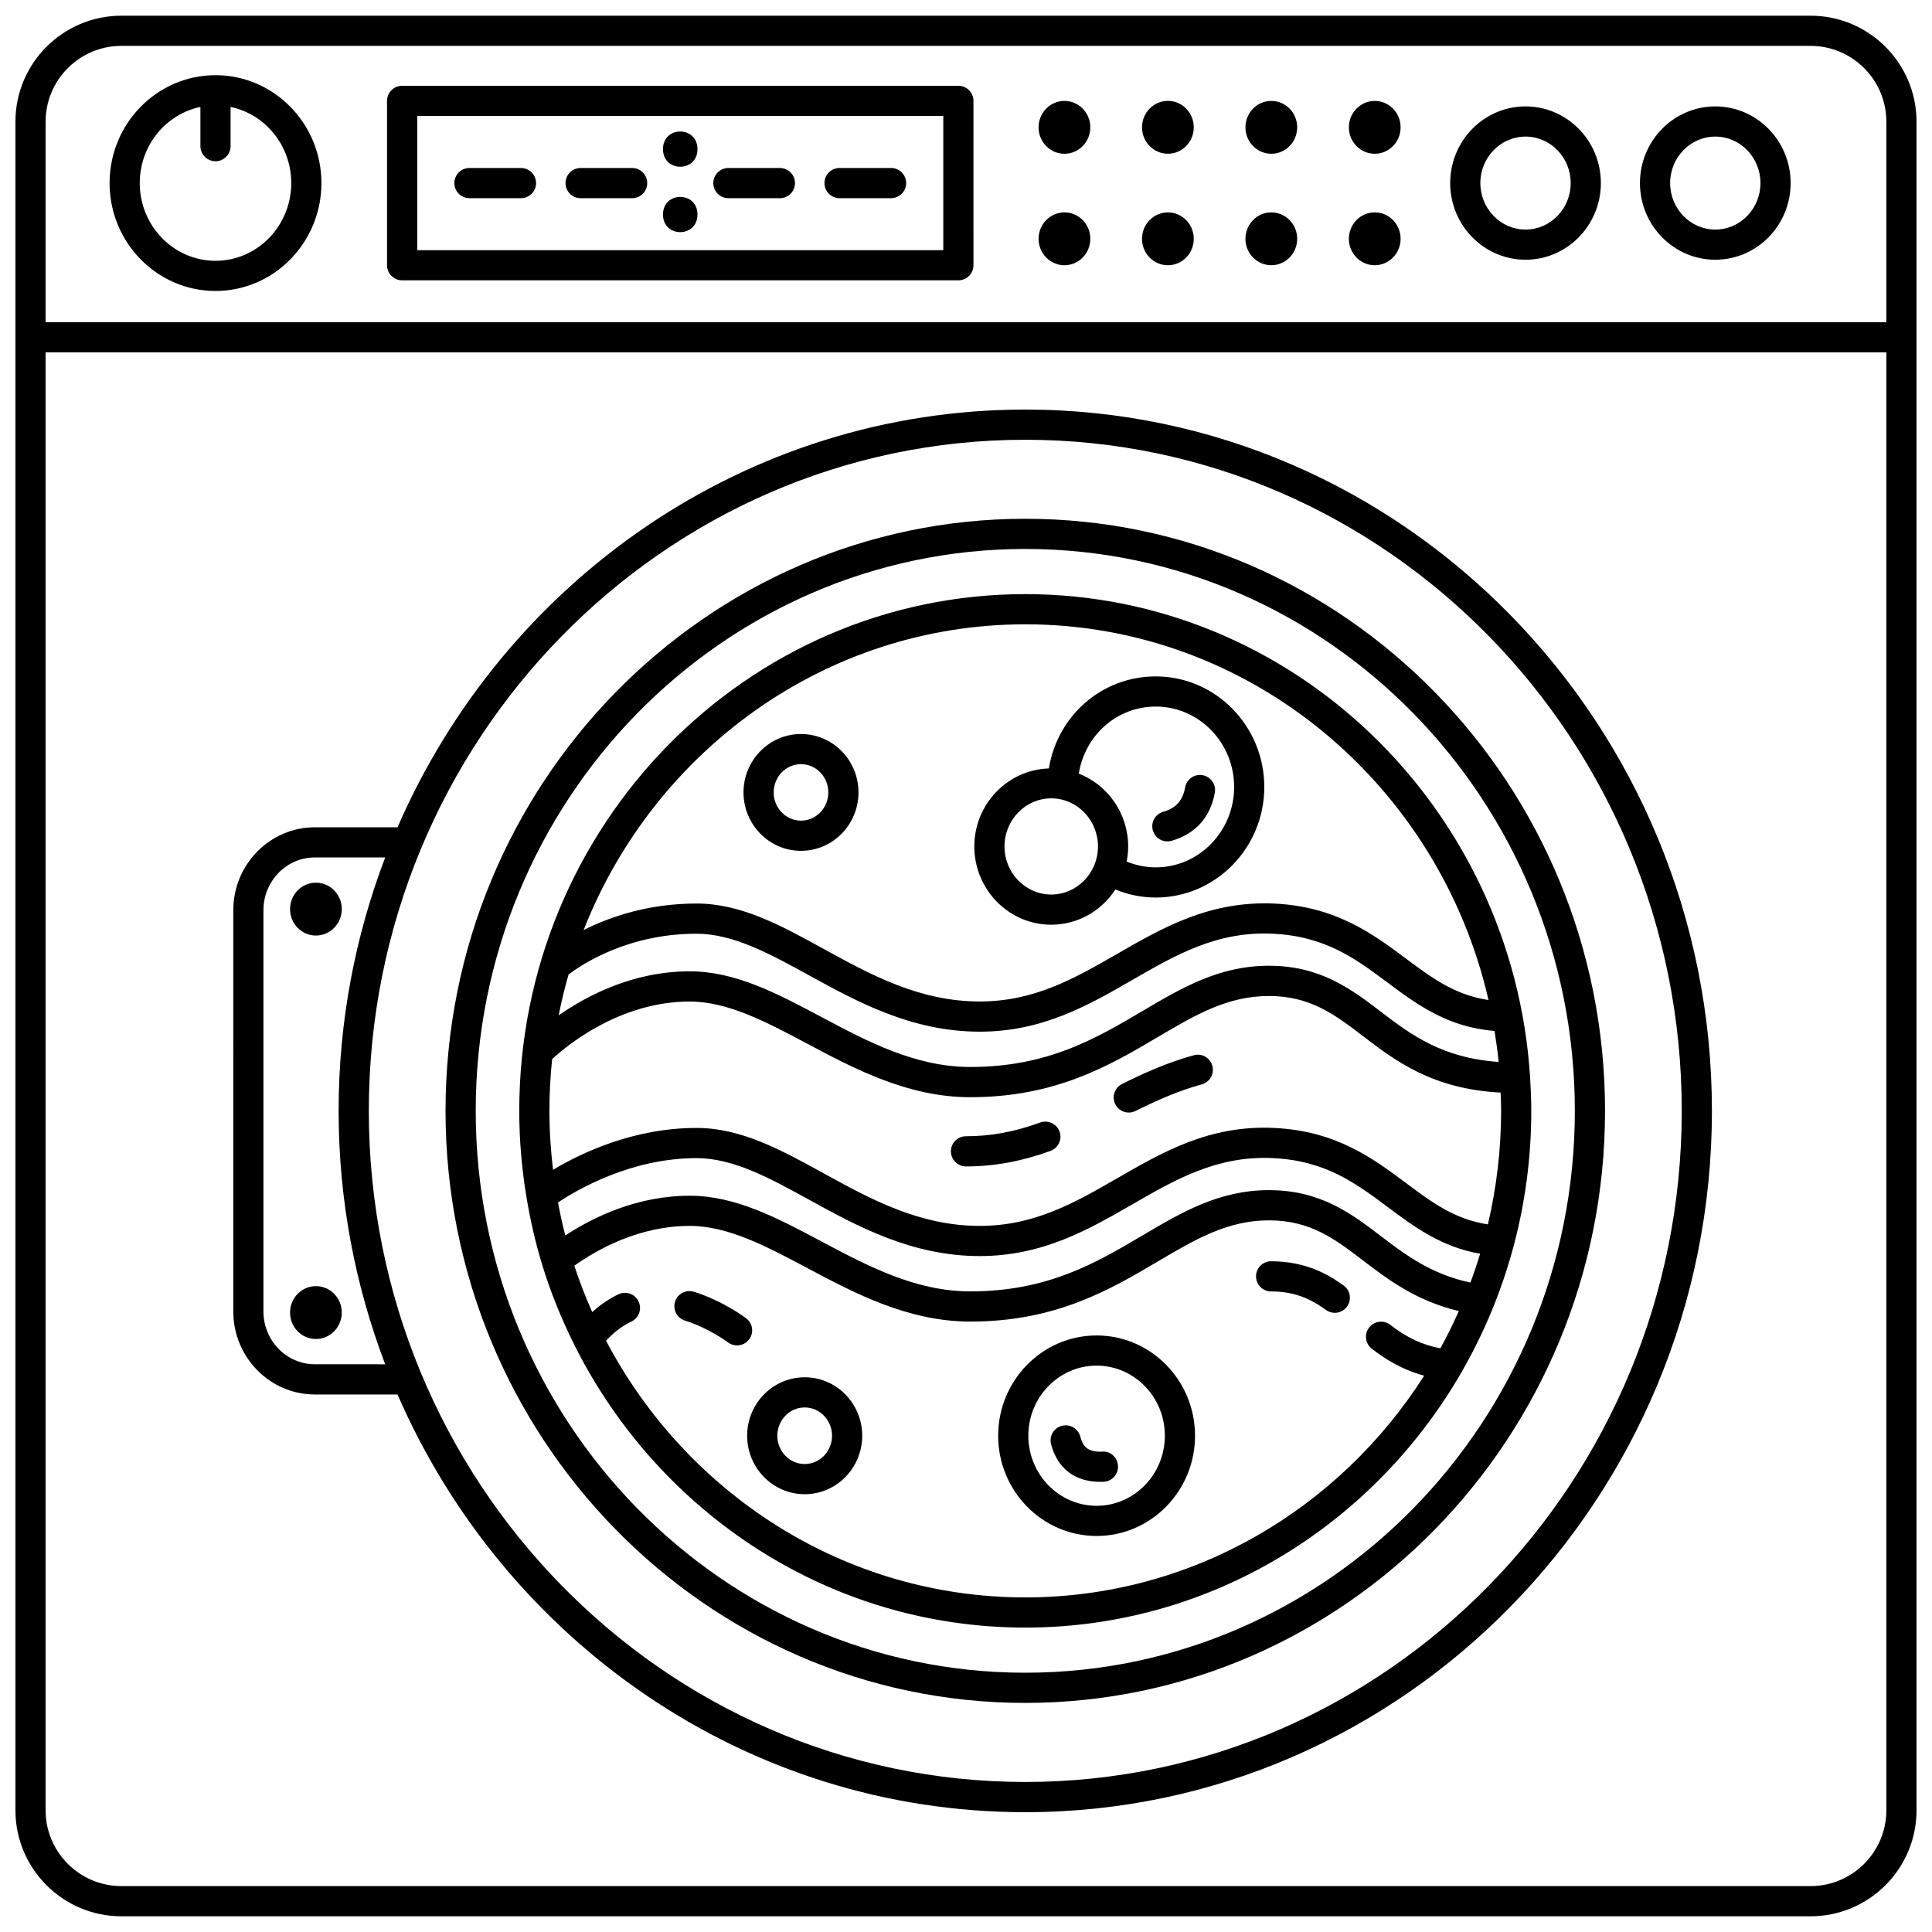
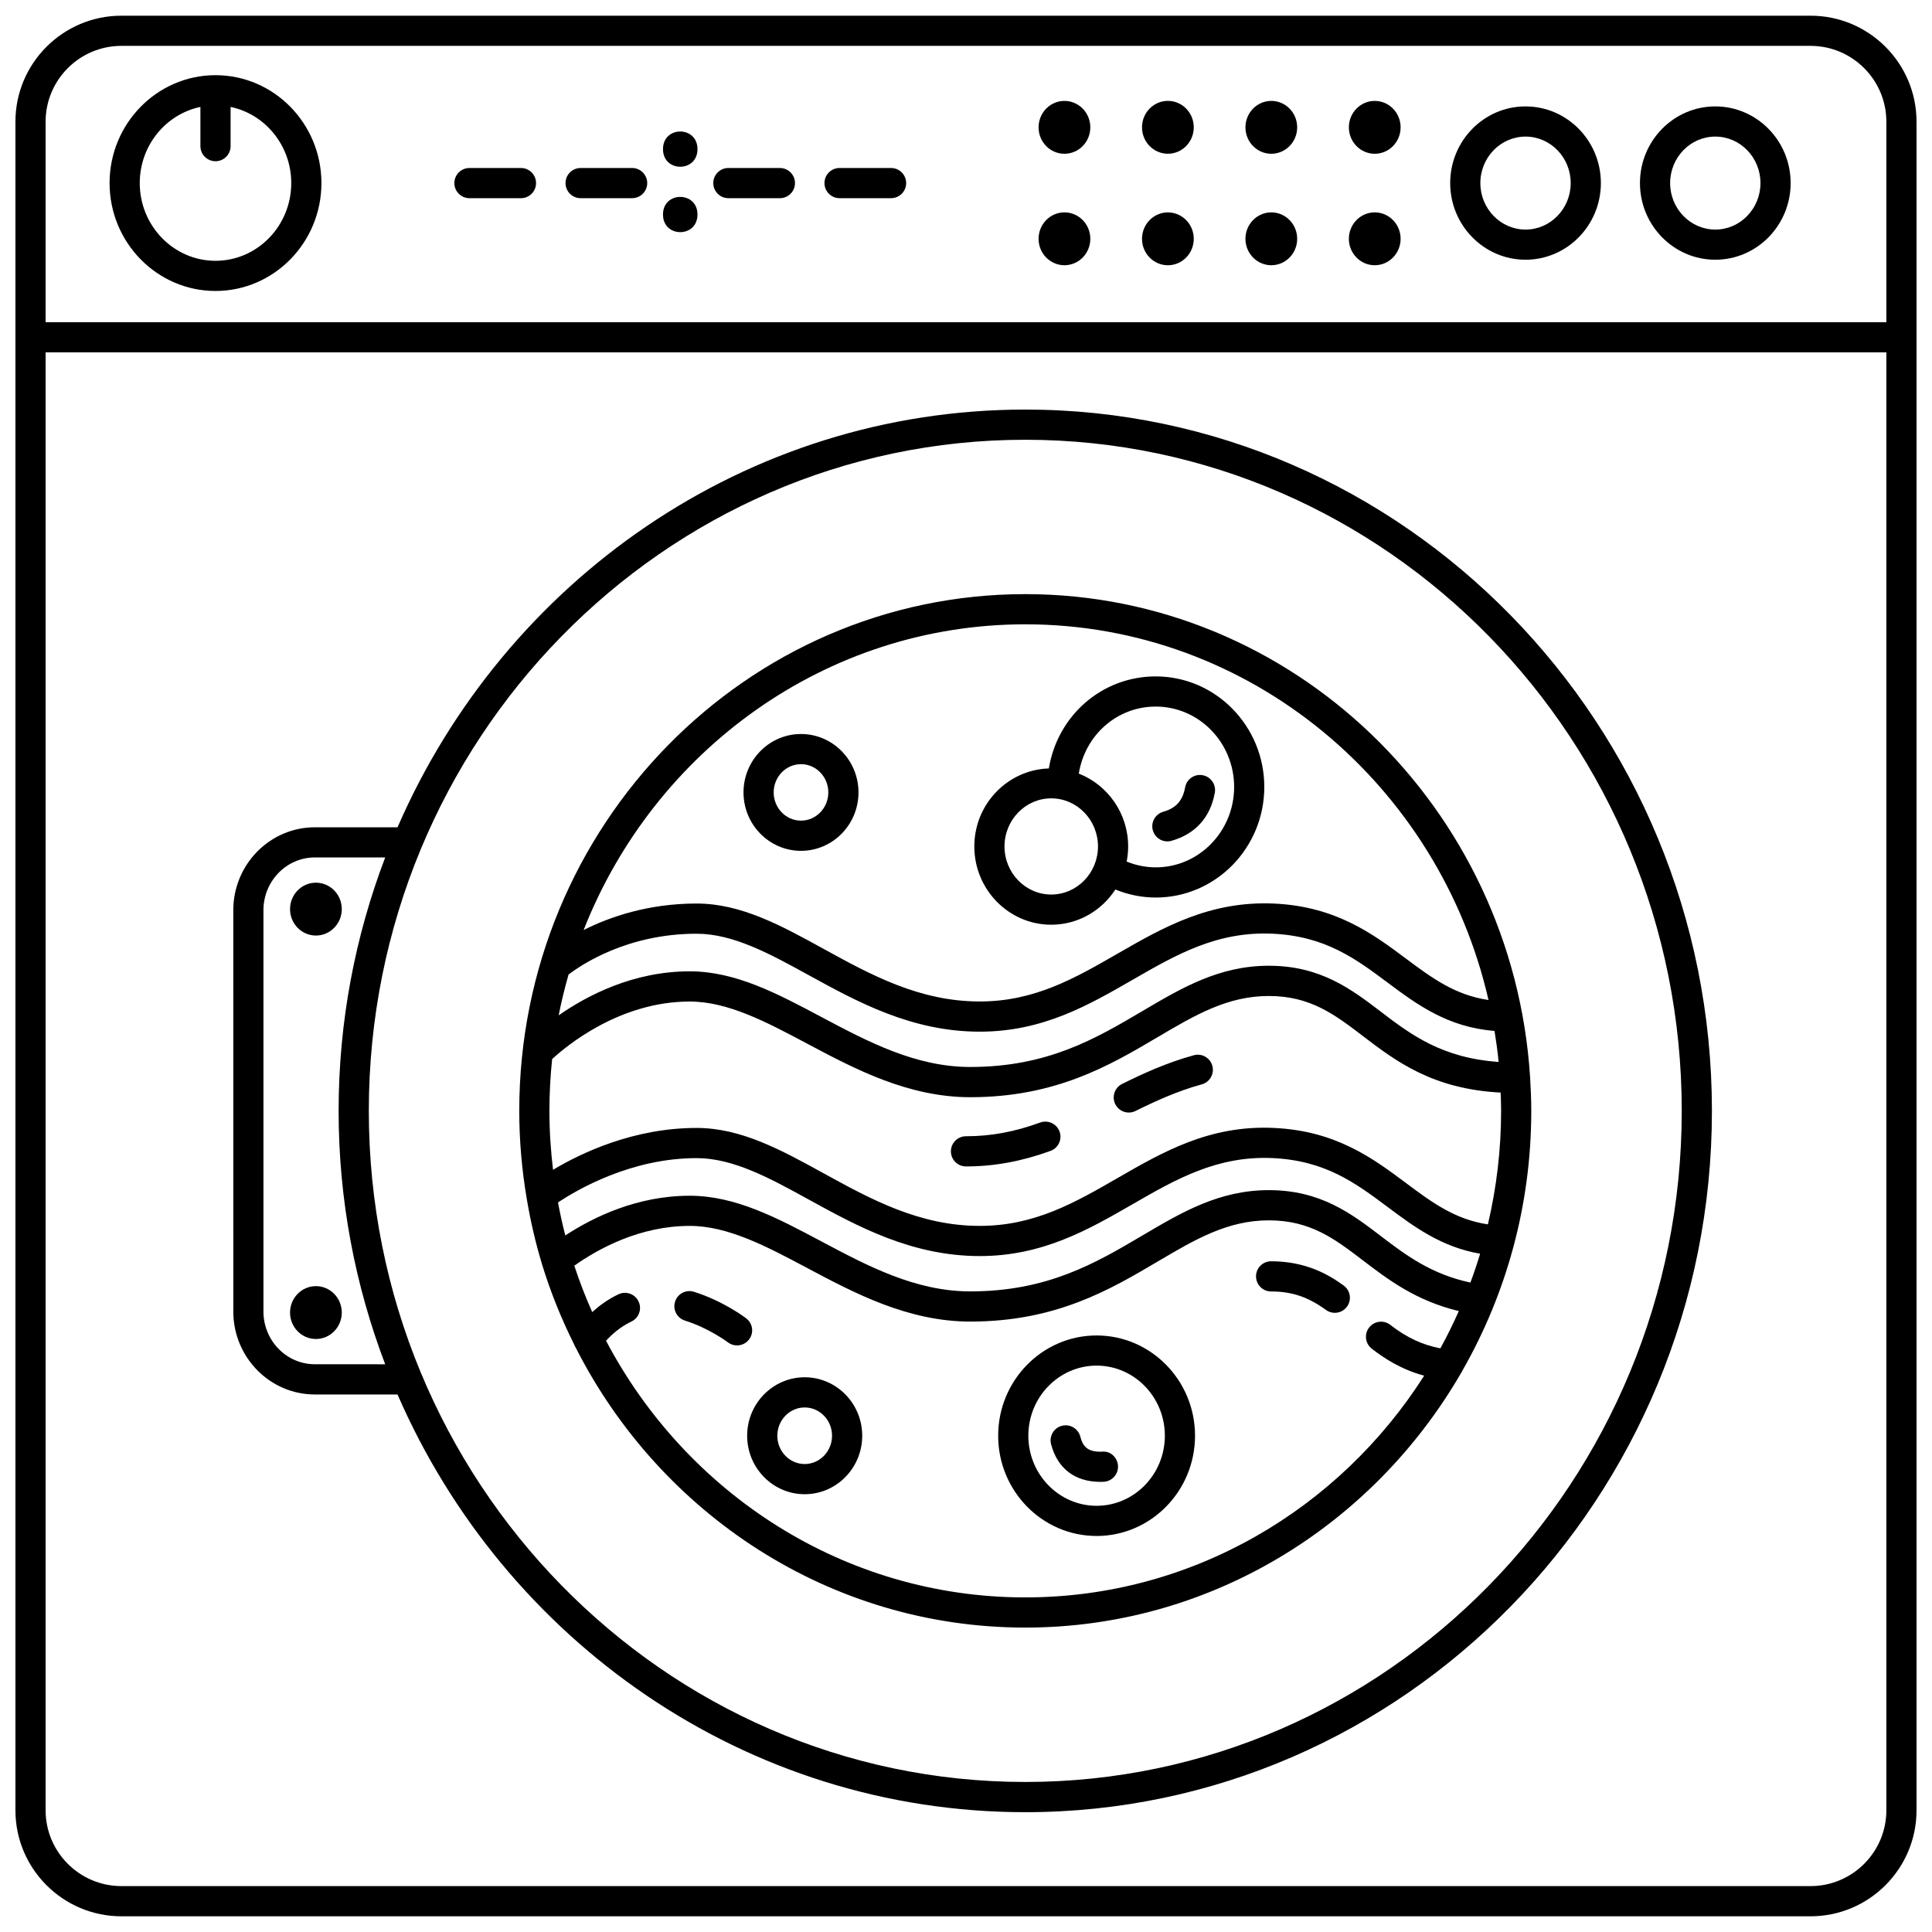
<svg xmlns="http://www.w3.org/2000/svg" width="800px" height="800px" version="1.1" viewBox="144 144 512 512">
  <defs>
    <clipPath id="a">
      <path d="m148.09 148.09h503.81v503.81h-503.81z" />
    </clipPath>
  </defs>
-   <path d="m415.71 281.48c-84.715 0-153.64 70.391-153.64 156.91s68.922 156.9 153.64 156.9c84.715 0 153.64-70.391 153.64-156.9 0.004-86.516-68.918-156.91-153.64-156.91zm0 305.81c-80.305 0-145.64-66.797-145.64-148.9 0-82.109 65.336-148.91 145.64-148.91 80.305 0 145.64 66.797 145.64 148.91 0 82.105-65.332 148.9-145.64 148.9z" />
  <path d="m415.71 252.54c-74.156 0-138.05 45.562-166.36 110.7h-21.922c-11.91 0-21.605 9.863-21.605 21.992l0.004 106.33c0 12.125 9.691 21.988 21.605 21.988h21.914c28.316 65.137 92.215 110.7 166.36 110.7 100.34 0 181.97-83.371 181.97-185.85 0-102.47-81.629-185.86-181.96-185.86zm-188.29 253c-7.5 0-13.605-6.273-13.605-13.992v-106.32c0-7.719 6.106-13.996 13.605-13.996h18.66c-7.941 20.844-12.344 43.48-12.344 67.16 0 23.676 4.406 46.309 12.344 67.156zm188.29 110.7c-95.926 0-173.97-79.781-173.97-177.85 0-98.066 78.043-177.85 173.97-177.85s173.97 79.785 173.97 177.85c0.004 98.066-78.043 177.85-173.97 177.85z" />
  <path d="m227.72 391.93c3.785 0 6.856-3.141 6.856-7.004 0-3.867-3.07-7.004-6.856-7.004s-6.856 3.141-6.856 7.004c0 3.867 3.07 7.004 6.856 7.004z" />
  <path d="m227.72 484.84c-3.785 0-6.856 3.141-6.856 7.004 0 3.867 3.07 7.004 6.856 7.004s6.856-3.141 6.856-7.004c0.004-3.863-3.066-7.004-6.856-7.004z" />
  <g clip-path="url(#a)">
    <path d="m623.81 148.16h-447.63c-15.492 0-28.09 12.598-28.09 28.09v447.5c0 15.488 12.598 28.09 28.09 28.09h447.63c15.488 0 28.09-12.598 28.09-28.09v-447.5c0-15.492-12.598-28.09-28.09-28.09zm-447.63 7.996h447.63c11.082 0 20.094 9.012 20.094 20.094v53.141h-487.82v-53.141c0-11.082 9.012-20.094 20.094-20.094zm447.63 487.68h-447.63c-11.078 0-20.094-9.012-20.094-20.094v-386.36h487.82v386.36c0 11.082-9.012 20.094-20.094 20.094z" />
  </g>
-   <path d="m250.57 218.29h147.41c2.207 0 4-1.793 4-4l-0.004-43.559c0-2.207-1.793-4-4-4l-147.41 0.004c-2.207 0-4 1.793-4 4l0.004 43.555c0 2.207 1.789 4 3.996 4zm4-43.559h139.41v35.566h-139.41z" />
  <path d="m201.11 221.11c15.477 0 28.07-12.828 28.07-28.594s-12.59-28.594-28.07-28.594c-15.477 0-28.07 12.828-28.07 28.594s12.594 28.594 28.07 28.594zm-4-48.773v10.391c0 2.207 1.793 4 4 4s4-1.793 4-4v-10.391c9.156 1.906 16.074 10.227 16.074 20.18 0 11.355-9.004 20.598-20.074 20.598-11.066 0-20.074-9.242-20.074-20.598 0.004-9.953 6.914-18.273 16.074-20.18z" />
  <path d="m311.52 188.52h-13.652c-2.207 0-4 1.793-4 4s1.793 4 4 4h13.652c2.207 0 4-1.793 4-4s-1.793-4-4-4z" />
  <path d="m282.06 188.52h-13.652c-2.207 0-4 1.793-4 4s1.793 4 4 4h13.652c2.207 0 4-1.793 4-4s-1.793-4-4-4z" />
  <path d="m350.68 188.52h-13.652c-2.207 0-4 1.793-4 4s1.793 4 4 4h13.652c2.207 0 4-1.793 4-4s-1.793-4-4-4z" />
  <path d="m380.14 188.52h-13.648c-2.207 0-4 1.793-4 4s1.793 4 4 4h13.652c2.207 0 4-1.793 4-4-0.004-2.207-1.797-4-4.004-4z" />
  <path d="m426.09 184.75c3.785 0 6.856-3.141 6.856-7.004 0-3.867-3.07-7.004-6.856-7.004s-6.856 3.141-6.856 7.004c-0.004 3.863 3.066 7.004 6.856 7.004z" />
  <path d="m426.09 214.29c3.785 0 6.856-3.141 6.856-7.004 0-3.867-3.07-7.004-6.856-7.004s-6.856 3.141-6.856 7.004c-0.004 3.867 3.066 7.004 6.856 7.004z" />
  <path d="m328.84 183.52c0 6.227-9.141 6.227-9.141 0s9.141-6.227 9.141 0" />
  <path d="m328.84 200.85c0 6.227-9.141 6.227-9.141 0 0-6.227 9.141-6.227 9.141 0" />
  <path d="m460.36 177.74c0 3.867-3.07 7.004-6.856 7.004-3.789 0-6.859-3.137-6.859-7.004 0-3.871 3.07-7.008 6.859-7.008 3.785 0 6.856 3.137 6.856 7.008" />
  <path d="m460.36 207.29c0 3.871-3.07 7.004-6.856 7.004-3.789 0-6.859-3.133-6.859-7.004 0-3.867 3.07-7.004 6.859-7.004 3.785 0 6.856 3.137 6.856 7.004" />
  <path d="m480.91 184.75c3.785 0 6.856-3.141 6.856-7.004 0-3.867-3.07-7.004-6.856-7.004s-6.856 3.141-6.856 7.004c0 3.863 3.07 7.004 6.856 7.004z" />
  <path d="m480.91 214.29c3.785 0 6.856-3.141 6.856-7.004 0-3.867-3.07-7.004-6.856-7.004s-6.856 3.141-6.856 7.004c0 3.867 3.07 7.004 6.856 7.004z" />
  <path d="m508.32 184.75c3.785 0 6.856-3.141 6.856-7.004 0-3.867-3.07-7.004-6.856-7.004s-6.856 3.141-6.856 7.004c0 3.863 3.07 7.004 6.856 7.004z" />
  <path d="m508.32 214.29c3.785 0 6.856-3.141 6.856-7.004 0-3.867-3.07-7.004-6.856-7.004s-6.856 3.141-6.856 7.004c0 3.867 3.07 7.004 6.856 7.004z" />
  <path d="m548.28 212.83c11.008 0 19.969-9.113 19.969-20.316s-8.957-20.316-19.969-20.316-19.965 9.113-19.965 20.316 8.957 20.316 19.965 20.316zm0-32.633c6.602 0 11.973 5.527 11.973 12.32s-5.371 12.32-11.973 12.32c-6.598 0-11.969-5.527-11.969-12.32 0.004-6.793 5.371-12.32 11.969-12.32z" />
  <path d="m598.57 212.83c11.008 0 19.969-9.113 19.969-20.316s-8.957-20.316-19.969-20.316c-11.012 0-19.965 9.113-19.965 20.316s8.953 20.316 19.965 20.316zm0-32.633c6.602 0 11.973 5.527 11.973 12.32s-5.371 12.32-11.973 12.32c-6.598 0-11.969-5.527-11.969-12.32 0.004-6.793 5.367-12.32 11.969-12.32z" />
  <path d="m549.49 429.44c-4.535-71.348-62.789-127.99-133.78-127.99-73.945 0-134.1 61.43-134.1 136.94 0 7.941 0.703 15.711 1.98 23.281 0.023 0.113 0.027 0.223 0.059 0.336 0.984 5.746 2.281 11.383 3.945 16.863 0.016 0.066 0.035 0.133 0.055 0.199 2.262 7.41 5.156 14.527 8.562 21.34 0.113 0.266 0.211 0.527 0.383 0.766 22.332 44 67.328 74.152 119.11 74.152 49.062 0 92.035-27.062 115.41-67.32 0.164-0.234 0.309-0.477 0.418-0.742 11.59-20.25 18.27-43.77 18.27-68.871 0-2.914-0.121-5.801-0.297-8.672 0-0.031 0.016-0.055 0.016-0.09 0.008-0.066-0.027-0.125-0.031-0.191zm-7.68 8.949c0 10.355-1.234 20.422-3.5 30.082-8.738-1.305-14.824-5.812-21.727-10.973-8.664-6.469-18.484-13.805-34.906-14.578-17.117-0.828-29.5 6.359-41.523 13.281-11.309 6.516-21.988 12.672-36.504 12.672-16.027 0-28.938-7.098-41.426-13.961-11.219-6.168-21.816-11.996-33.629-11.996-16.781 0-30.703 6.699-38.035 11.098-0.609-5.125-0.961-10.328-0.961-15.617 0-4.637 0.25-9.211 0.723-13.727 3.66-3.387 17.816-15.254 36.453-15.254 10.137 0 20.324 5.414 31.113 11.152 12.52 6.656 26.711 14.203 43.246 14.203 22.691 0 37.016-8.453 49.652-15.914 9.926-5.859 18.496-10.91 29.461-10.91 11.02 0 17.469 4.918 24.938 10.617 8.668 6.613 18.422 14.051 36.496 14.98 0.07 1.602 0.129 3.211 0.129 4.844zm-8.133 45.504c-10.422-2.227-17.145-7.293-23.629-12.238-7.898-6.027-16.066-12.254-29.789-12.254-13.152 0-23.047 5.84-33.527 12.027-12.332 7.281-25.082 14.805-45.586 14.805-14.547 0-27.23-6.746-39.496-13.262-11.691-6.219-22.734-12.086-34.867-12.086-13.891 0-25.461 5.617-32.973 10.523-0.742-2.875-1.383-5.793-1.934-8.742 5.031-3.356 19.336-11.75 36.723-11.75 9.762 0 19.48 5.348 29.773 11.004 12.75 7.008 27.203 14.953 45.277 14.953 16.652 0 28.773-6.984 40.492-13.738 11.531-6.644 22.426-12.906 37.152-12.227 13.98 0.66 22.004 6.652 30.5 13 6.984 5.219 14.188 10.57 24.453 12.344-0.77 2.582-1.637 5.129-2.57 7.641zm-23.633-71.703c-7.898-6.027-16.066-12.258-29.789-12.258-13.148 0-23.047 5.84-33.527 12.027-12.332 7.277-25.082 14.801-45.586 14.801-14.547 0-27.23-6.746-39.496-13.262-11.691-6.219-22.734-12.086-34.867-12.086-14.93 0-27.133 6.367-34.723 11.664 0.715-3.664 1.602-7.266 2.617-10.809 3.269-2.512 15.496-10.82 33.918-10.82 9.762 0 19.48 5.348 29.773 11.004 12.75 7.004 27.203 14.953 45.277 14.953 16.652 0 28.773-6.981 40.492-13.738 11.527-6.644 22.402-12.918 37.152-12.223 13.98 0.66 22.004 6.652 30.496 12.996 7.82 5.84 15.938 11.801 28.281 12.766 0.441 2.715 0.824 5.449 1.094 8.219-14.961-1.035-23.199-7.195-31.113-13.234zm-94.336-102.74c59.645 0 109.72 42.578 122.76 99.562-8.816-1.281-14.965-5.812-21.887-10.98-8.664-6.469-18.484-13.805-34.902-14.578-17.082-0.77-29.5 6.359-41.523 13.281-11.309 6.512-21.988 12.668-36.504 12.668-16.027 0-28.938-7.098-41.426-13.961-11.219-6.164-21.816-11.996-33.629-11.996-12.84 0-23.012 3.547-29.926 7.016 18.645-47.422 64.066-81.012 117.04-81.012zm0 257.88c-47.992 0-89.801-27.562-111.1-68.016 1.379-1.512 3.676-3.652 6.715-5.086 2-0.945 2.852-3.328 1.906-5.32-0.945-2.004-3.328-2.856-5.324-1.91-2.824 1.336-5.144 3.074-6.961 4.715-1.781-3.992-3.367-8.09-4.746-12.289 6.426-4.547 17.398-10.547 30.594-10.547 10.137 0 20.324 5.414 31.113 11.152 12.52 6.656 26.711 14.203 43.246 14.203 22.691 0 37.016-8.453 49.652-15.914 9.926-5.859 18.496-10.914 29.461-10.914 11.02 0 17.469 4.918 24.934 10.621 6.625 5.055 14.027 10.695 25.402 13.422-1.496 3.371-3.117 6.664-4.883 9.875-4.75-0.91-8.875-2.805-13.277-6.219-1.738-1.355-4.254-1.039-5.609 0.707-1.355 1.746-1.035 4.258 0.707 5.609 3.297 2.559 7.711 5.469 13.879 7.156-22.516 35.332-61.473 58.754-105.71 58.754z" />
  <path d="m434.61 497.91c-14.383 0-26.086 11.914-26.086 26.57s11.703 26.57 26.086 26.57 26.086-11.914 26.086-26.57c0-14.652-11.703-26.57-26.086-26.57zm0 45.141c-9.977 0-18.09-8.332-18.09-18.574 0-10.238 8.113-18.574 18.09-18.574s18.09 8.332 18.09 18.574c0 10.242-8.117 18.574-18.09 18.574z" />
  <path d="m436.12 528.7c-3.934 0.18-5.156-1.41-5.836-4-0.566-2.137-2.766-3.41-4.891-2.844-2.137 0.566-3.406 2.75-2.844 4.891 1.707 6.445 6.332 9.961 13.07 9.961 0.273 0 0.551-0.008 0.832-0.02 2.207-0.09 3.918-1.953 3.832-4.16-0.09-2.203-1.926-4.035-4.164-3.828z" />
  <path d="m357.25 508.99c-8.41 0-15.246 6.949-15.246 15.496 0 8.543 6.84 15.496 15.246 15.496s15.246-6.949 15.246-15.496-6.84-15.496-15.246-15.496zm0 22.992c-4 0-7.25-3.363-7.25-7.496s3.25-7.496 7.25-7.496 7.25 3.363 7.25 7.496-3.25 7.496-7.25 7.496z" />
  <path d="m422.59 389.06c7.098 0 13.344-3.719 16.992-9.332 3.387 1.383 7.016 2.129 10.707 2.129 15.859 0 28.762-13.148 28.762-29.301s-12.902-29.301-28.762-29.301c-14.32 0-26.055 10.434-28.332 24.391-10.945 0.348-19.754 9.461-19.754 20.676 0.004 11.434 9.148 20.738 20.387 20.738zm27.703-57.812c11.449 0 20.766 9.555 20.766 21.305 0 11.746-9.316 21.305-20.766 21.305-2.66 0-5.273-0.535-7.715-1.535 0.25-1.297 0.395-2.633 0.395-4.004 0-8.812-5.449-16.305-13.082-19.309 1.641-10.152 10.059-17.762 20.402-17.762zm-27.703 24.324c6.828 0 12.387 5.719 12.387 12.746 0 7.023-5.559 12.742-12.387 12.742s-12.387-5.719-12.387-12.742c0-7.027 5.559-12.746 12.387-12.746z" />
  <path d="m453.36 366.98c0.359 0 0.73-0.051 1.094-0.156 6.336-1.801 10.312-6.211 11.484-12.746 0.387-2.172-1.055-4.25-3.231-4.641-2.172-0.395-4.25 1.055-4.641 3.231-0.629 3.508-2.414 5.5-5.797 6.461-2.125 0.605-3.356 2.816-2.75 4.938 0.492 1.762 2.094 2.914 3.84 2.914z" />
  <path d="m356.27 369.48c8.402 0 15.238-6.945 15.238-15.48s-6.832-15.48-15.238-15.48-15.234 6.945-15.234 15.48 6.836 15.48 15.234 15.48zm0-22.969c3.996 0 7.242 3.359 7.242 7.484s-3.246 7.484-7.242 7.484c-3.992 0-7.238-3.356-7.238-7.484 0.004-4.129 3.25-7.484 7.238-7.484z" />
  <path d="m341.77 493.39c-0.242-0.188-6.035-4.59-13.855-7.051-2.113-0.66-4.352 0.508-5.016 2.613-0.664 2.106 0.508 4.356 2.613 5.016 6.426 2.019 11.34 5.731 11.387 5.762 0.723 0.555 1.578 0.82 2.422 0.82 1.203 0 2.391-0.539 3.18-1.57 1.344-1.746 1.016-4.246-0.73-5.59z" />
  <path d="m480.86 478.25c-2.207 0-4 1.789-4 4 0 2.211 1.793 4 4 4 5.477 0 9.82 1.465 14.523 4.894 0.711 0.52 1.535 0.77 2.352 0.77 1.234 0 2.449-0.57 3.234-1.645 1.301-1.781 0.91-4.281-0.875-5.582-3.785-2.766-9.895-6.438-19.234-6.438z" />
  <path d="m460.38 423.65c-7.207 1.965-13.656 4.945-19.012 7.606-1.98 0.98-2.785 3.383-1.809 5.359 0.699 1.41 2.113 2.223 3.586 2.223 0.598 0 1.203-0.133 1.77-0.414 5.016-2.488 11.02-5.269 17.562-7.055 2.133-0.582 3.387-2.777 2.809-4.91-0.578-2.133-2.785-3.402-4.906-2.809z" />
  <path d="m419.66 441.48c-6.809 2.484-13.055 3.637-19.66 3.637-2.207 0-4 1.789-4 4 0 2.211 1.793 4 4 4 7.469 0 14.793-1.348 22.402-4.121 2.074-0.754 3.144-3.055 2.387-5.125-0.754-2.074-3.047-3.144-5.129-2.391z" />
</svg>